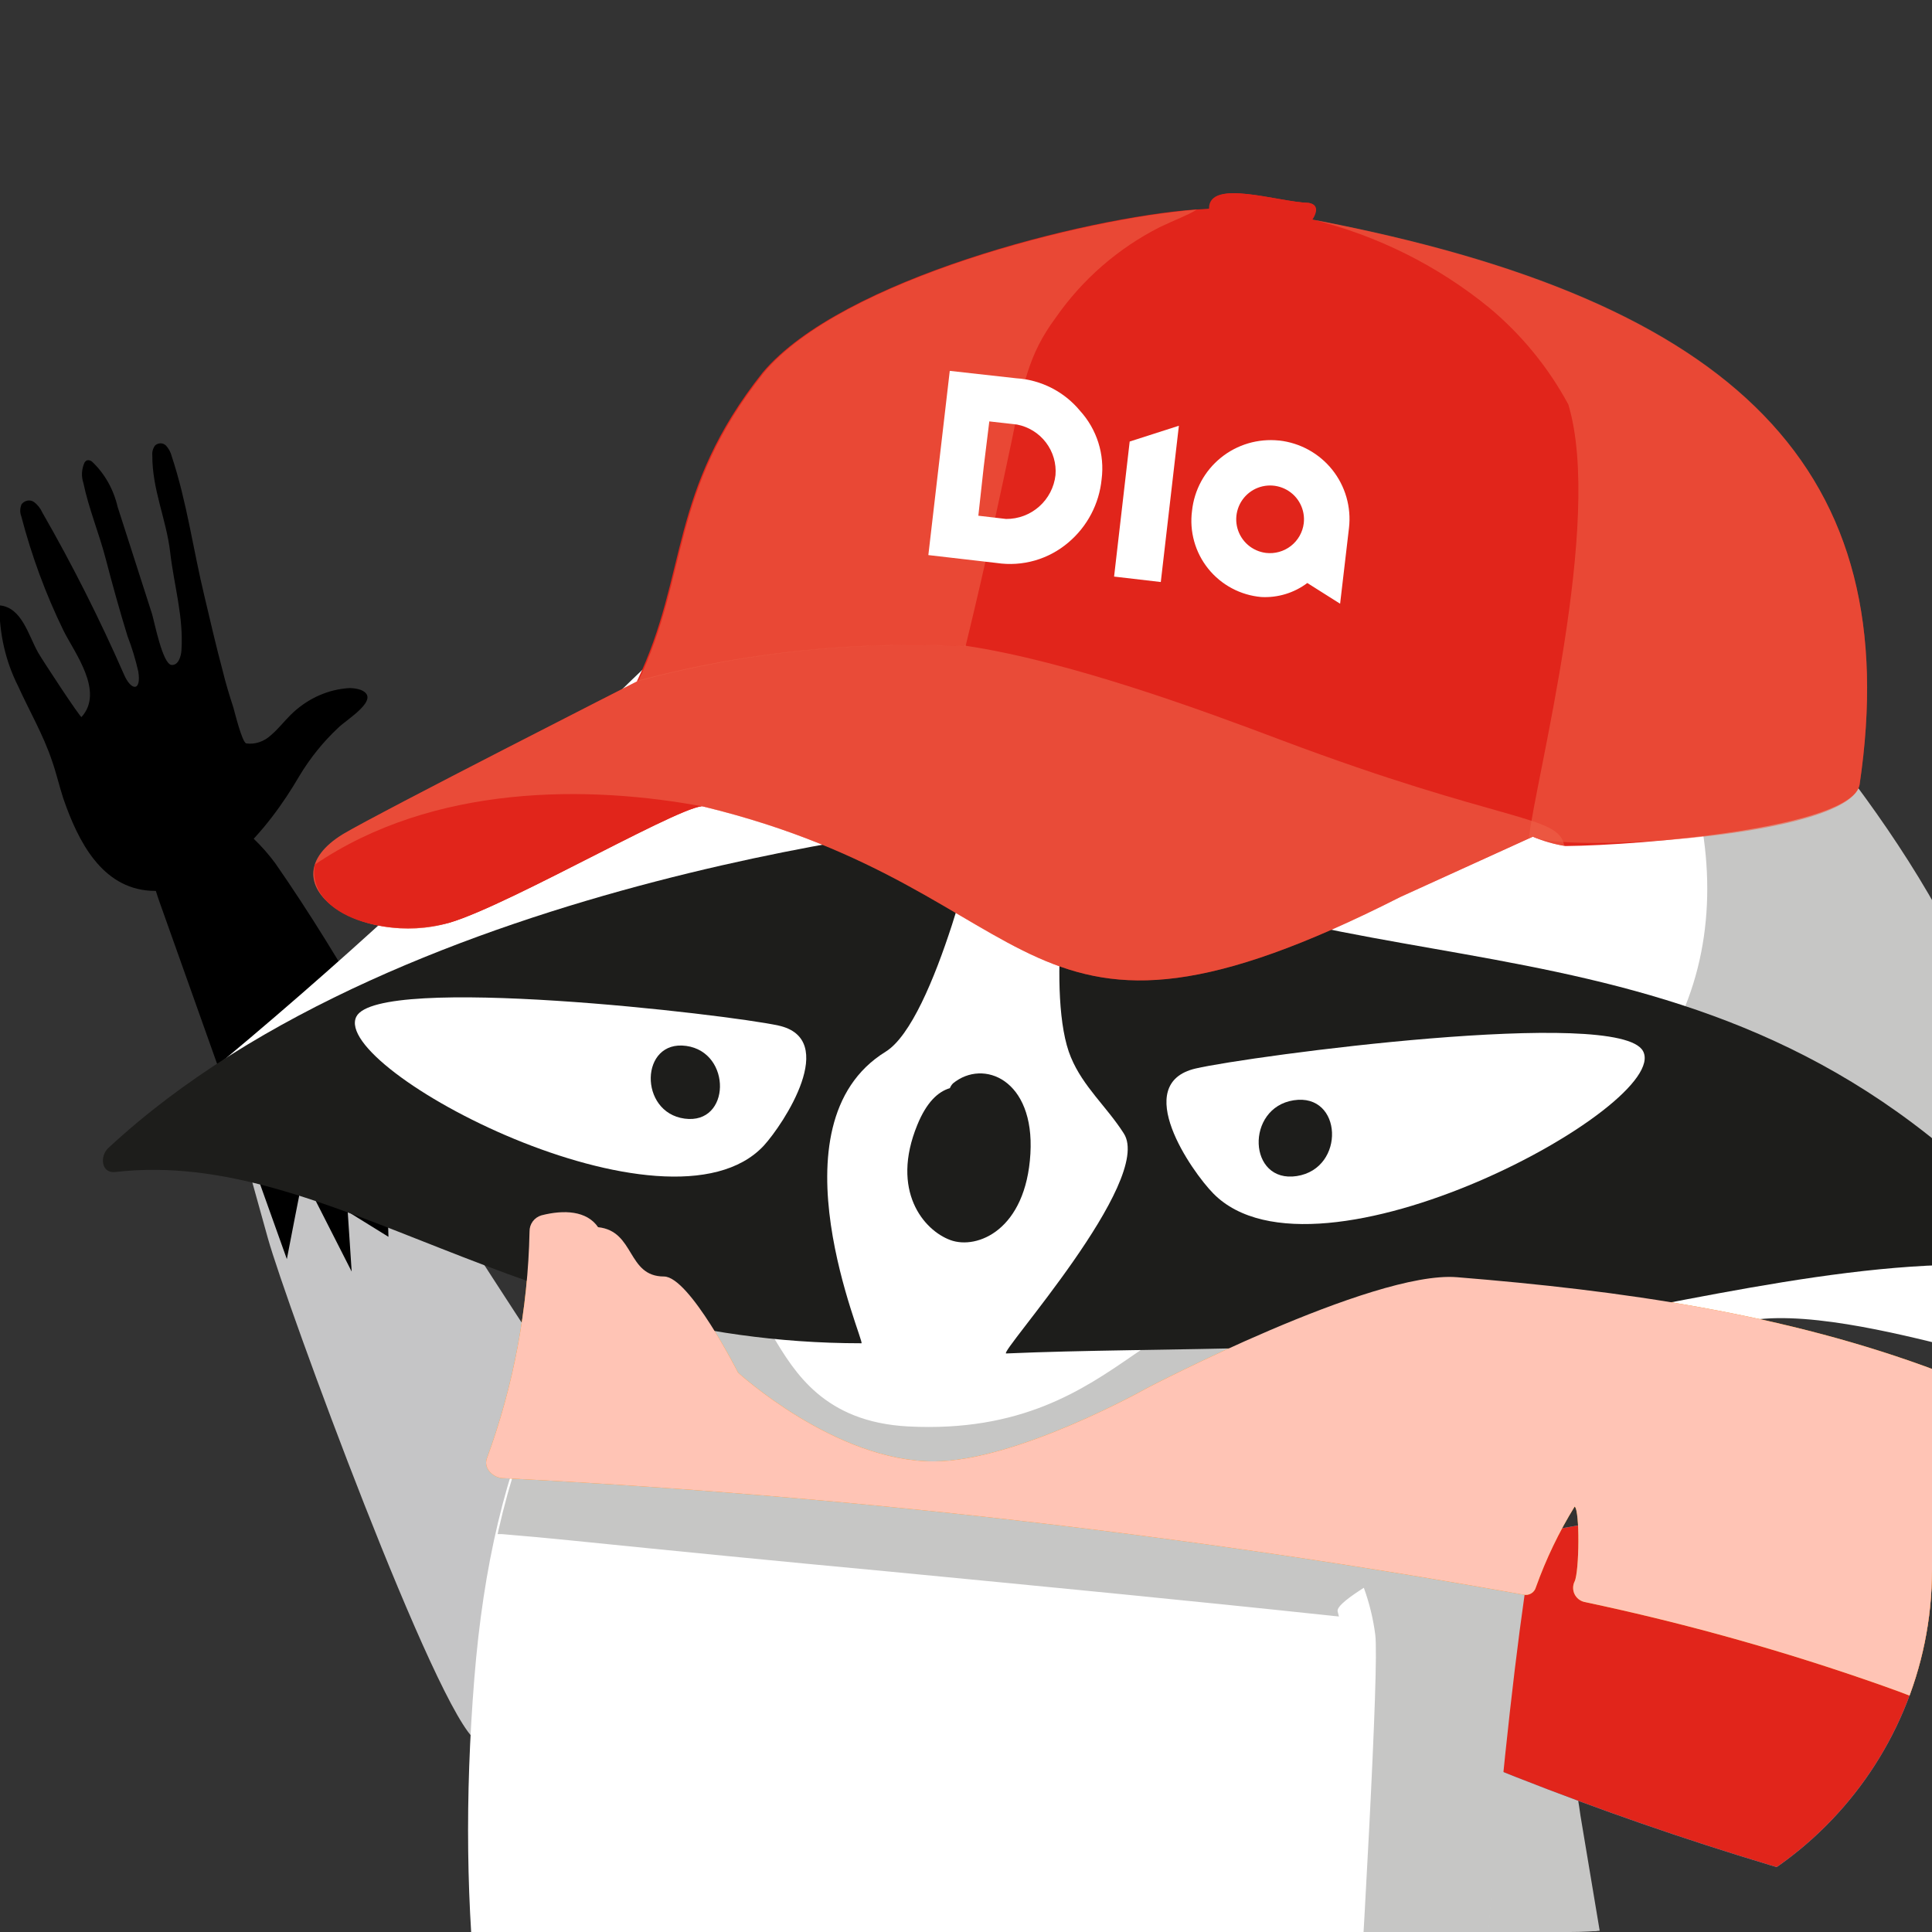
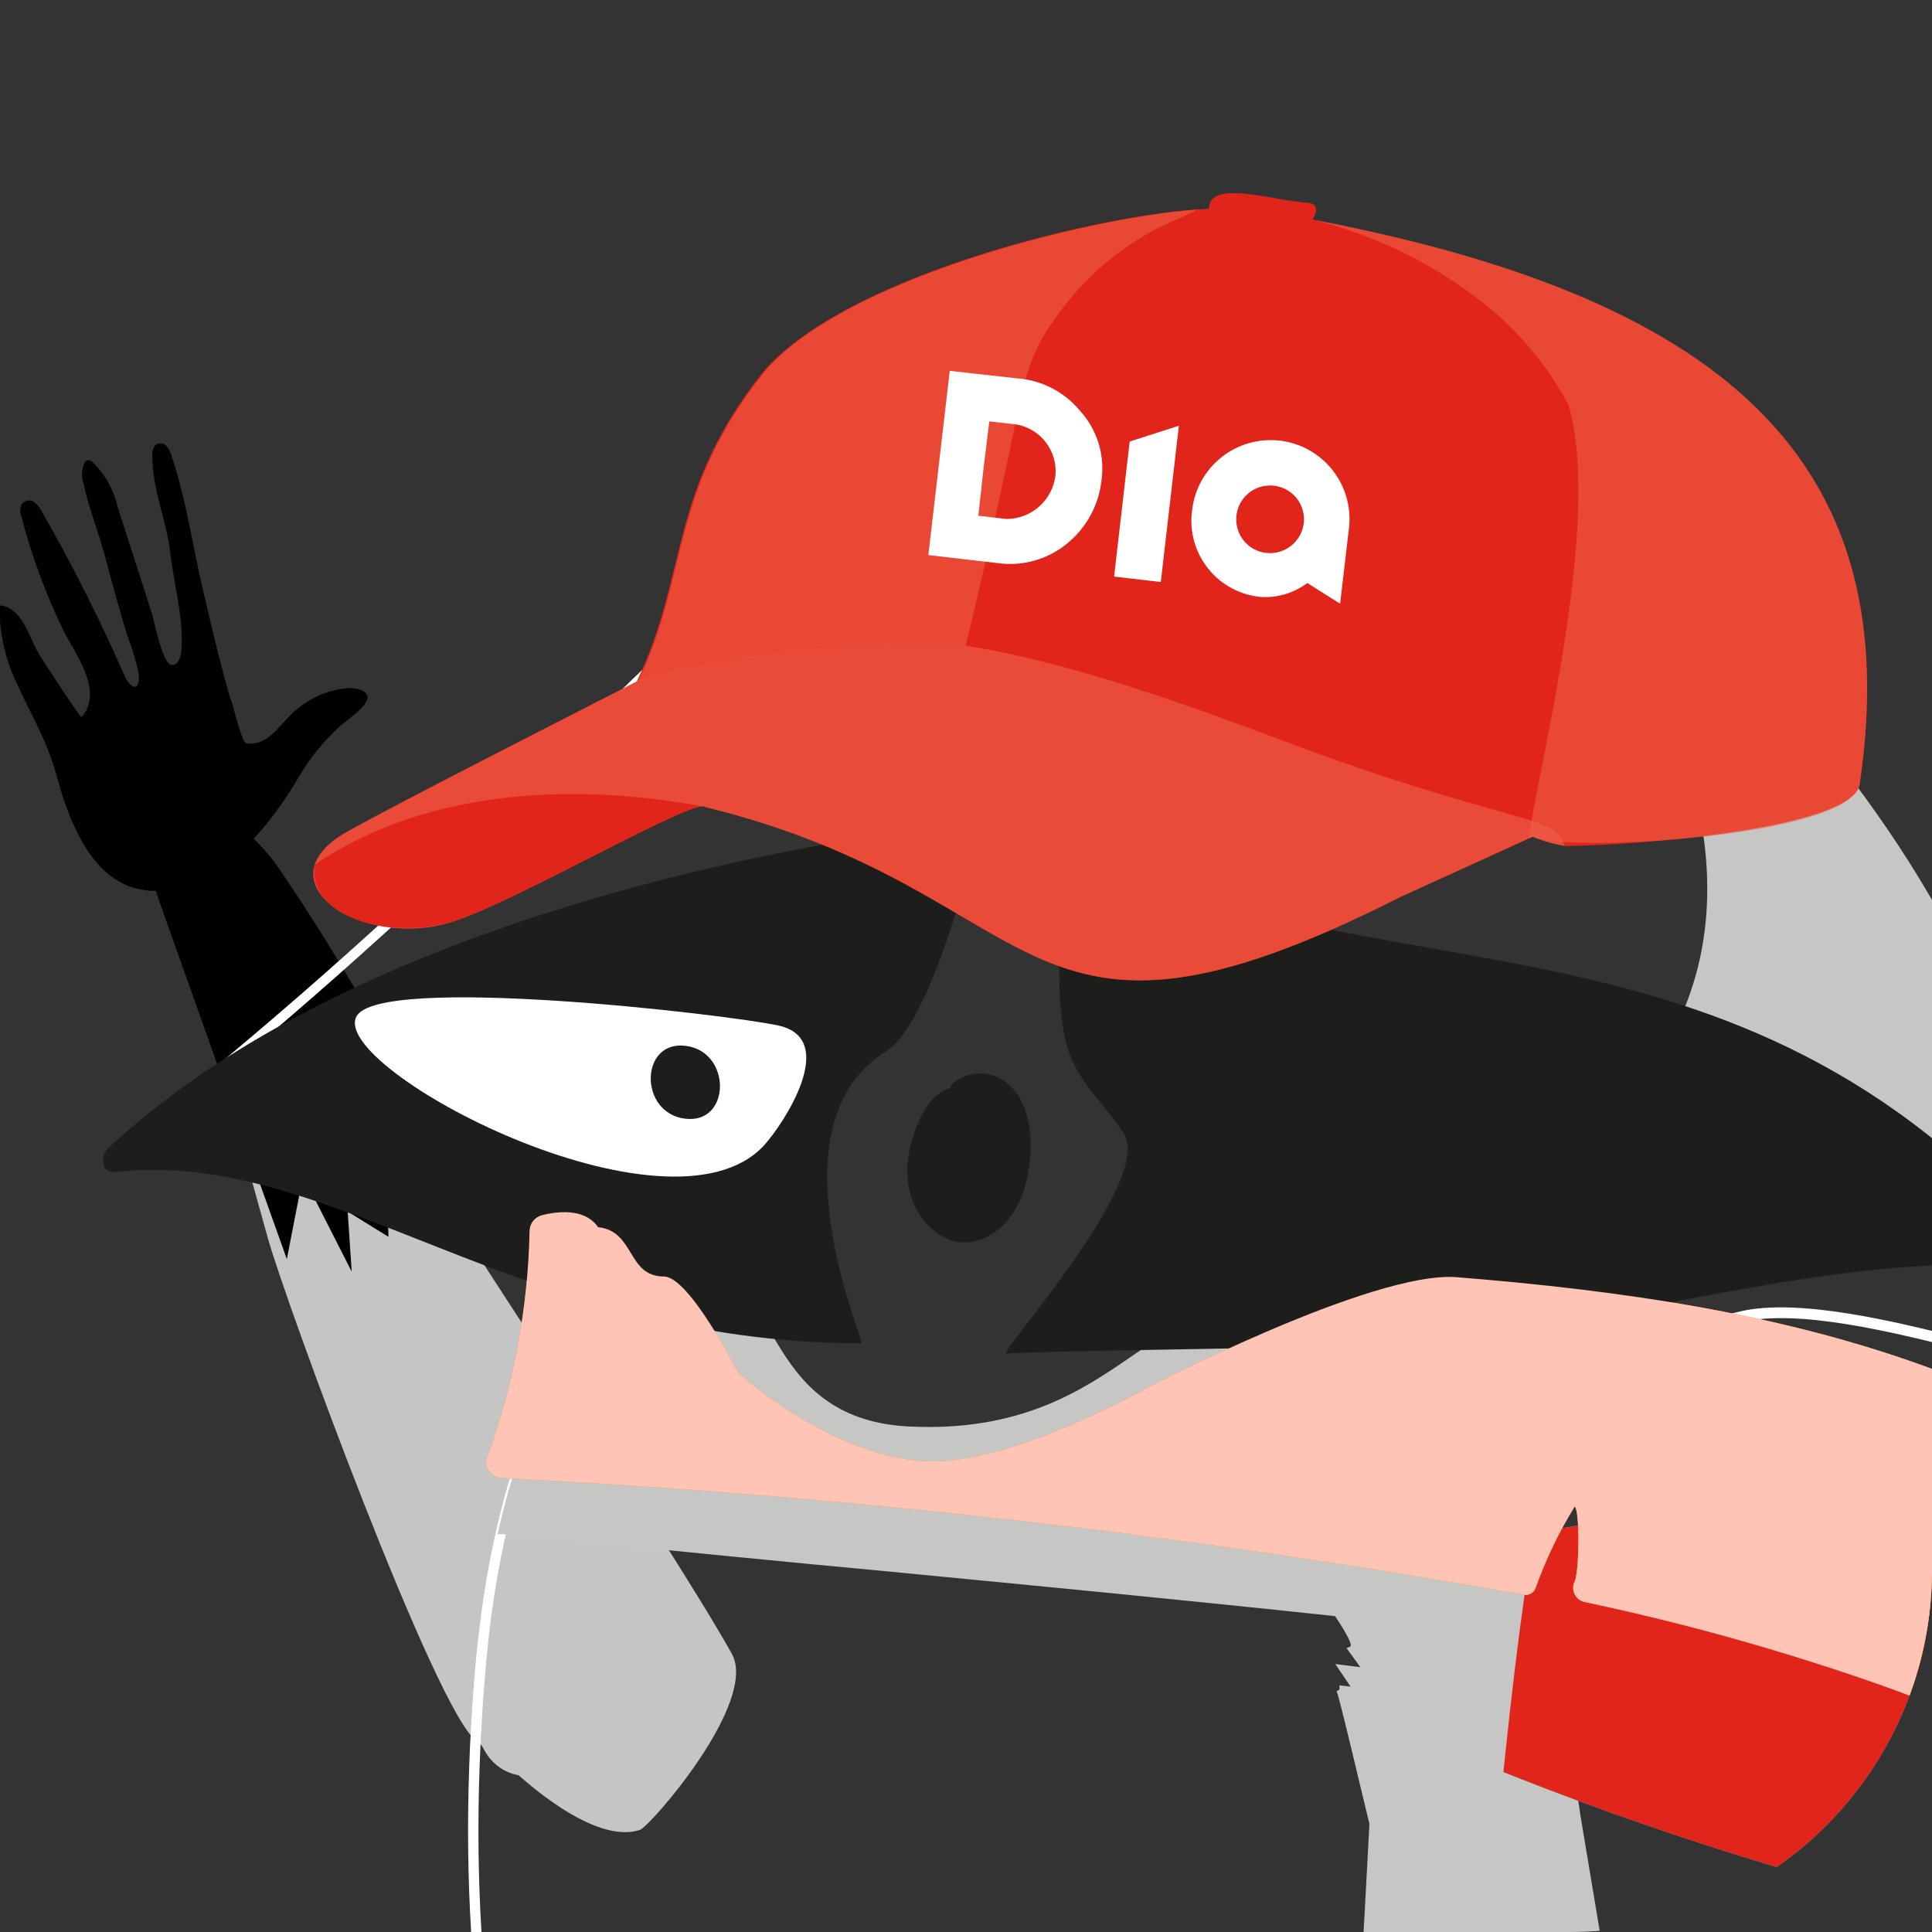
<svg xmlns="http://www.w3.org/2000/svg" width="80" height="80" viewBox="0 0 80 80" fill="none">
  <rect x="0" y="0" width="80" height="80" fill="#333333" stroke="none" />
  <g clip-path="url(#clip0_2652_9409)">
    <path d="M6.216 36.884C8.852 37.054 11.077 34.396 12.394 32.135C12.839 31.393 13.38 30.721 14 30.14C14.344 29.794 15.812 28.934 14.947 28.571C14.735 28.497 14.508 28.475 14.283 28.508C13.452 28.597 12.66 28.983 12.031 29.605C11.757 29.878 11.515 30.192 11.22 30.442C11.078 30.574 10.913 30.673 10.736 30.732C10.559 30.791 10.375 30.808 10.195 30.783C10.023 30.733 9.724 29.508 9.661 29.289C9.5 28.796 9.349 28.305 9.22 27.772C8.946 26.755 8.71 25.718 8.465 24.687C7.999 22.766 7.741 20.799 7.115 18.907C7.072 18.735 6.991 18.58 6.877 18.454C6.818 18.394 6.741 18.36 6.658 18.357C6.576 18.355 6.493 18.384 6.426 18.44C6.382 18.497 6.348 18.564 6.328 18.634C6.307 18.705 6.3 18.779 6.307 18.852C6.299 20.278 6.888 21.498 7.047 22.87C7.205 24.242 7.606 25.536 7.513 26.934C7.498 27.17 7.389 27.558 7.104 27.534C6.734 27.507 6.398 25.767 6.295 25.42C5.818 23.942 5.348 22.466 4.871 20.989C4.701 20.262 4.337 19.615 3.823 19.127C3.793 19.097 3.758 19.076 3.719 19.065C3.68 19.054 3.638 19.052 3.598 19.062C3.554 19.083 3.518 19.12 3.494 19.166C3.436 19.297 3.403 19.438 3.395 19.581C3.388 19.724 3.408 19.865 3.452 19.997C3.681 21.086 4.105 22.088 4.379 23.146C4.654 24.203 4.954 25.281 5.278 26.335C5.462 26.81 5.611 27.301 5.726 27.804C5.861 28.656 5.423 28.609 5.131 27.922C4.121 25.618 2.993 23.382 1.753 21.223C1.673 21.043 1.55 20.891 1.397 20.781C1.32 20.73 1.227 20.712 1.135 20.73C1.043 20.747 0.958 20.799 0.895 20.876C0.859 20.956 0.84 21.043 0.838 21.13C0.836 21.217 0.851 21.303 0.882 21.381C1.311 23.025 1.896 24.608 2.627 26.107C3.072 27.012 4.333 28.628 3.376 29.69C3.333 29.74 1.708 27.26 1.578 27.021C1.166 26.286 0.903 25.147 -0.024 25.066C-0.03 26.249 0.236 27.4 0.752 28.416C1.217 29.443 1.793 30.427 2.152 31.5C2.329 31.998 2.451 32.542 2.619 33.055C3.242 34.87 4.224 36.753 6.216 36.884Z" fill="black" />
    <path d="M30.298 68.468C27.506 63.505 18.562 50.374 17.658 48.496C15.759 44.562 12.82 41.164 10.487 37.211C10.073 36.503 10.146 36.956 9.525 36.433C8.904 35.91 8.421 33.981 7.752 34.414C6.767 35.046 6.976 36.504 7.291 37.637C8.563 42.185 9.83 46.731 11.093 51.276C11.834 53.931 18.118 71.067 19.74 72.089C19.85 72.16 19.941 72.258 20.006 72.376C20.149 72.673 20.355 72.93 20.609 73.126C20.863 73.323 21.158 73.453 21.471 73.508C21.513 73.52 24.569 76.428 26.504 75.769C26.919 75.626 31.427 70.474 30.298 68.468Z" fill="#C5C5C6" />
    <path d="M9.421 33.866C10.184 34.369 10.855 35.007 11.403 35.753C14.292 39.91 16.535 44.207 18.942 48.386L17.168 47.697C17.187 48.363 17.202 49.019 17.223 49.694C16.811 49.242 16.409 48.789 16.005 48.339L16.085 51.214L14.398 50.169L14.562 52.653L12.55 48.697C12.321 49.847 12.099 50.985 11.878 52.137C10.111 47.205 8.354 42.277 6.607 37.354C6.169 36.129 5.829 34.526 6.869 33.73C7.579 33.179 8.67 33.347 9.418 33.879" fill="black" />
    <path d="M68.81 96.341C70.324 94.948 67.219 86.565 66.601 82.86L65.325 75.22C64.761 71.008 62.184 63.319 62.184 63.319C62.184 63.319 61.517 63.221 57.99 63.373C54.464 63.524 53.163 63.85 53.163 63.85C53.163 63.85 56.653 68.046 56.027 68.316L56.694 69.235L55.642 69.1L56.268 70.028L55.487 69.942C55.634 69.942 58.244 81.855 59.496 85.303C60.142 87.096 61.746 88.55 62.466 90.328L62.351 90.266L68.111 98.384C68.729 97.971 68.859 97.15 68.81 96.341Z" fill="#C6C6C5" />
    <path d="M68.062 98.588L67.976 98.47L61.84 89.837L62.131 89.989C61.764 89.292 61.343 88.625 60.871 87.995C60.244 87.187 59.726 86.299 59.333 85.356C58.539 83.162 57.181 77.52 56.285 73.782C55.823 71.85 55.422 70.179 55.344 70.027L55.463 69.966V69.79H55.491L55.925 69.84L55.291 68.904L56.33 69.035L55.757 68.246L55.929 68.173C56.031 67.862 54.505 65.721 53.021 63.944L52.865 63.761L53.098 63.699C53.151 63.699 54.456 63.364 57.958 63.217C61.46 63.07 62.147 63.164 62.176 63.168H62.27L62.298 63.258C62.323 63.331 64.888 71.02 65.444 75.183L66.72 82.823C66.913 83.963 67.342 85.556 67.796 87.243C68.864 91.194 69.964 95.279 68.938 96.386C68.983 97.412 68.721 98.122 68.156 98.494L68.062 98.588ZM62.687 90.491L68.136 98.167C68.545 97.828 68.708 97.216 68.659 96.349V96.28L68.708 96.231C69.686 95.328 68.492 90.9 67.534 87.341C67.076 85.646 66.643 84.044 66.45 82.892L65.174 75.244C64.654 71.339 62.364 64.349 62.069 63.462C61.795 63.442 60.842 63.405 57.999 63.523C56.472 63.555 54.95 63.691 53.442 63.932C54.199 64.851 56.395 67.609 56.236 68.246C56.231 68.269 56.225 68.291 56.215 68.311L57.033 69.415L55.962 69.276L56.588 70.199L55.72 70.101C55.847 70.51 56.076 71.482 56.608 73.696C57.504 77.426 58.858 83.06 59.648 85.237C60.032 86.155 60.537 87.018 61.149 87.803C61.729 88.561 62.221 89.384 62.613 90.254L62.687 90.491Z" fill="#C6C6C5" />
-     <path d="M73.854 28.95C71.077 25.628 67.309 23.116 63.394 21.151C52.644 15.766 40.859 17.768 36.563 19.978C33.34 21.637 28.157 26.376 22.958 31.646H22.704V31.924C14.167 40.601 5.208 47.407 5.351 47.399C5.449 47.548 5.601 47.654 5.775 47.694C5.949 47.734 6.131 47.704 6.284 47.611C12.919 43.73 21.195 45.691 28.689 47.289C26.385 50.547 24.376 54.003 22.684 57.617C20.978 61.42 20.188 65.42 19.857 69.554C19.149 78.386 19.832 87.223 22.864 95.59C25.649 103.279 30.084 110.297 34.682 117.005C35.86 118.729 36.367 120.094 38.543 121.532C39.186 121.941 39.501 123.166 40.212 122.59C40.212 122.59 40.163 121.295 40.151 120.139C40.155 119.798 40.11 119.458 40.016 119.13C39.955 118.926 40.212 118.676 40.143 118.476C39.645 117.065 39.028 115.698 38.298 114.391C42.057 114.362 47.805 115.42 51.47 117.161C53.671 118.202 53.781 119.783 56.023 120.703C58.727 107.397 60.654 90.001 61.705 76.466C62.143 70.833 61.594 64.21 64.536 59.14C66.147 56.375 69.15 55.227 72.116 54.524C75.585 53.707 82.752 56.276 82.752 55.913C82.809 46.958 79.536 35.739 73.854 28.95Z" fill="white" />
    <path d="M39.844 122.954H39.77C39.423 122.909 39.186 122.603 38.952 122.272C38.808 122.059 38.631 121.87 38.429 121.712C36.682 120.556 35.974 119.457 35.193 118.186C34.976 117.847 34.755 117.492 34.506 117.124C30.006 110.551 25.465 103.401 22.663 95.66C19.861 87.918 18.855 79.318 19.64 69.513C20.017 64.807 20.921 60.991 22.504 57.502C24.143 53.987 26.085 50.62 28.308 47.44L27.85 47.342C20.757 45.827 12.715 44.102 6.386 47.808C6.206 47.92 5.991 47.963 5.781 47.931C5.571 47.899 5.38 47.793 5.241 47.632H5.188L5.13 47.481C5.069 47.318 5.069 47.318 6.133 46.456C11.844 41.884 17.3 37.003 22.475 31.834V31.426H22.855C29.045 25.159 33.618 21.241 36.449 19.786C40.425 17.744 52.26 15.337 63.484 20.959C68.066 23.255 71.51 25.825 74.014 28.811C79.332 35.18 83.013 46.333 82.969 55.934V56.019L82.87 56.105C82.707 56.232 82.441 56.179 80.866 55.787C78.473 55.19 74.46 54.189 72.144 54.741C69.547 55.353 66.356 56.42 64.707 59.235C62.454 63.112 62.274 67.912 62.102 72.549C62.053 73.909 62.008 75.2 61.905 76.467C61.288 84.404 59.5 104.607 56.219 120.727L56.166 120.989L55.917 120.887C54.968 120.486 54.135 119.855 53.491 119.052C52.912 118.332 52.182 117.747 51.351 117.341C47.649 115.588 42.155 114.636 38.67 114.595C39.329 115.809 39.891 117.073 40.351 118.374C40.391 118.541 40.366 118.716 40.282 118.865C40.255 118.918 40.237 118.976 40.229 119.036C40.325 119.386 40.373 119.748 40.372 120.111C40.372 121.242 40.433 122.533 40.433 122.537V122.648L40.347 122.717C40.212 122.852 40.035 122.936 39.844 122.954ZM15.578 45.124C19.697 45.124 23.968 46.039 27.944 46.889L29.053 47.13L28.865 47.403C26.569 50.65 24.566 54.094 22.88 57.694C21.334 61.138 20.426 64.909 20.07 69.542C19.288 79.281 20.27 87.767 23.064 95.488C25.858 103.209 30.382 110.302 34.858 116.85C35.111 117.226 35.336 117.582 35.553 117.929C36.326 119.155 36.993 120.217 38.658 121.316C38.904 121.502 39.118 121.727 39.292 121.982C39.472 122.223 39.664 122.468 39.824 122.488C39.879 122.494 39.934 122.479 39.979 122.447C39.979 122.1 39.926 121.062 39.918 120.131C39.922 119.811 39.88 119.492 39.795 119.183C39.759 119.02 39.785 118.85 39.869 118.705C39.894 118.652 39.912 118.596 39.922 118.538C39.43 117.141 38.818 115.789 38.093 114.497L37.913 114.166H38.286C41.82 114.146 47.661 115.106 51.556 116.953C52.438 117.386 53.215 118.005 53.834 118.766C54.378 119.446 55.065 119.997 55.847 120.38C59.087 104.333 60.858 84.331 61.472 76.446C61.57 75.188 61.619 73.905 61.668 72.549C61.844 67.855 62.024 63.001 64.335 59.026C66.066 56.048 69.371 54.941 72.054 54.304C74.476 53.732 78.555 54.749 80.989 55.353C81.606 55.509 82.24 55.664 82.535 55.709C82.535 46.247 78.91 35.323 73.683 29.076C71.228 26.135 67.821 23.602 63.296 21.314C52.227 15.771 40.576 18.128 36.666 20.138C33.868 21.58 29.302 25.489 23.117 31.765L23.048 31.834H22.921V31.973L22.864 32.038C17.658 37.238 12.169 42.148 6.423 46.746C6.108 47.003 5.834 47.22 5.674 47.354C5.748 47.404 5.834 47.43 5.922 47.43C6.01 47.43 6.096 47.404 6.169 47.354C9.057 45.716 12.265 45.124 15.578 45.124Z" fill="white" />
    <path d="M104.706 65.746C95.674 66.784 86.707 65.337 77.785 63.936C71.445 62.939 61.652 61.109 57.827 67.903C57.45 68.573 57.859 71.518 58.899 71.988C72.584 77.873 87.153 81.45 102.011 82.573C103.512 82.692 102.301 71.073 106.015 68.773C107.562 67.813 106.273 65.566 104.706 65.746Z" fill="#3BB7E2" />
-     <path d="M104.706 65.746C95.674 66.784 86.707 65.337 77.785 63.936C71.445 62.939 61.652 61.109 57.827 67.903C57.45 68.573 57.859 71.518 58.899 71.988C72.584 77.873 87.153 81.45 102.011 82.573C103.512 82.692 102.301 71.073 106.015 68.773C107.562 67.813 106.273 65.566 104.706 65.746Z" fill="#E1251B" />
+     <path d="M104.706 65.746C95.674 66.784 86.707 65.337 77.785 63.936C71.445 62.939 61.652 61.109 57.827 67.903C57.45 68.573 57.859 71.518 58.899 71.988C72.584 77.873 87.153 81.45 102.011 82.573C103.512 82.692 102.301 71.073 106.015 68.773Z" fill="#E1251B" />
    <path d="M73.854 28.95C71.077 25.628 67.309 23.116 63.394 21.151C62.985 20.934 62.535 20.742 62.106 20.546C64.3 22.489 66.226 24.714 67.833 27.164C72.075 33.701 72.292 42.251 65.554 47.219C63.218 48.939 60.461 49.805 57.569 50.21C56.247 50.781 54.892 51.275 53.511 51.689C51.965 52.154 50.365 52.718 48.742 53.204C53.829 55.677 58.696 58.578 63.292 61.873C63.611 60.928 64.022 60.017 64.519 59.153C66.131 56.387 65.186 54.581 67.342 52.428C71.285 48.482 84.036 52.367 84.036 52.02C84.097 43.036 79.536 35.739 73.854 28.95Z" fill="#C6C6C5" />
    <path d="M63.39 62.115L63.223 61.996C58.634 58.706 53.773 55.811 48.693 53.343L48.328 53.16L48.705 53.049C49.523 52.8 50.341 52.53 51.159 52.273C51.977 52.016 52.722 51.762 53.483 51.534C54.858 51.121 56.207 50.629 57.524 50.059H57.565C60.801 49.605 63.39 48.637 65.481 47.097C72.509 41.913 71.568 33.174 67.722 27.246C66.113 24.808 64.188 22.593 61.995 20.66L61.263 20.007L62.159 20.415C62.662 20.64 63.071 20.824 63.456 21.024C68.029 23.312 71.466 25.878 73.961 28.86C79.05 34.939 84.245 42.444 84.188 52.011V52.085L84.126 52.142C84.02 52.228 83.86 52.212 82.429 51.922C78.853 51.199 70.48 49.511 67.448 52.543C66.27 53.723 66.045 54.781 65.788 56.007C65.598 57.142 65.213 58.235 64.65 59.239C64.16 60.093 63.757 60.995 63.448 61.931L63.39 62.115ZM49.171 53.237C54.082 55.645 58.786 58.453 63.235 61.633C63.54 60.746 63.929 59.891 64.397 59.079C64.944 58.102 65.318 57.038 65.501 55.934C65.755 54.708 66 53.564 67.24 52.322C70.39 49.176 78.874 50.884 82.498 51.615C83.095 51.738 83.664 51.852 83.893 51.873C83.893 42.476 78.767 35.057 73.736 29.044C71.281 26.094 67.862 23.557 63.329 21.282L62.92 21.085C64.832 22.879 66.525 24.892 67.964 27.083C71.887 33.125 72.836 42.039 65.648 47.342C63.521 48.911 60.891 49.895 57.614 50.357C56.291 50.927 54.936 51.42 53.556 51.836C52.8 52.065 52.043 52.31 51.241 52.571C50.574 52.792 49.875 53.021 49.171 53.237Z" fill="#C6C6C5" />
    <path d="M65.796 56.579C58.927 56.105 56.485 55.48 49.621 54.855C47.048 55.403 44.581 59.611 37.57 59.247C32.497 58.981 32.084 54.786 30.75 54.054C27.768 53.822 27.887 53.405 24.921 53.237C24.103 54.663 23.346 56.117 22.671 57.621C21.849 59.471 21.21 61.398 20.765 63.373C21.645 63.447 22.528 63.524 23.412 63.614C34.007 64.693 44.626 65.628 55.213 66.764C55.127 66.413 55.835 65.947 56.518 65.518C56.788 66.211 56.973 66.934 57.07 67.671C57.406 70.269 54.661 112.013 54.206 114.697H59.156C59.5 109.244 61.709 63.974 64.515 59.137C65.103 58.139 65.905 57.284 66.863 56.632L65.796 56.579ZM50.009 63.598C49.853 63.595 49.702 63.541 49.579 63.445C49.456 63.348 49.368 63.215 49.327 63.064C49.287 62.913 49.297 62.753 49.356 62.608C49.415 62.464 49.519 62.342 49.654 62.262C52.042 61.036 53.986 61.812 55.291 63.394C53.433 63.218 51.085 63.549 50.009 63.598Z" fill="#C6C6C5" />
    <path d="M59.312 114.848H54.055L54.084 114.672C54.472 112.295 57.27 70.305 56.947 67.691C56.861 67.027 56.702 66.375 56.473 65.746C55.957 66.077 55.336 66.506 55.389 66.727L55.442 66.935L55.225 66.914C49.089 66.257 42.834 65.656 36.788 65.072C32.407 64.663 27.879 64.218 23.428 63.765C22.663 63.687 21.849 63.614 20.781 63.524H20.605L20.642 63.356C21.092 61.362 21.735 59.417 22.561 57.547C23.203 56.125 23.939 54.687 24.819 53.155L24.864 53.073H24.958C25.968 53.118 26.971 53.255 27.956 53.482C28.889 53.693 29.837 53.83 30.791 53.89H30.853C31.286 54.131 31.605 54.662 32.01 55.337C32.906 56.832 34.133 58.883 37.606 59.066C42.282 59.307 44.851 57.543 46.917 56.121C47.899 55.447 48.749 54.863 49.617 54.675H49.662C52.677 54.948 54.824 55.222 56.898 55.492C59.512 55.823 61.983 56.137 65.832 56.403L66.912 56.472L67.35 56.497L66.99 56.746C66.05 57.383 65.264 58.22 64.687 59.197C62.204 63.479 60.187 99.732 59.524 111.645C59.447 113.055 59.385 114.096 59.349 114.689L59.312 114.848ZM54.403 114.546H59.033C59.07 113.941 59.128 112.948 59.201 111.649C59.864 99.716 61.885 63.409 64.405 59.066C64.928 58.173 65.623 57.391 66.45 56.766L65.787 56.721C61.93 56.456 59.455 56.141 56.833 55.806C54.787 55.545 52.632 55.271 49.633 54.989C48.815 55.169 47.997 55.733 47.064 56.382C45.072 57.755 42.343 59.63 37.566 59.381C33.933 59.189 32.603 56.971 31.724 55.504C31.483 54.998 31.137 54.548 30.709 54.184C29.753 54.123 28.802 53.986 27.866 53.776C26.926 53.554 25.968 53.417 25.003 53.367C24.152 54.863 23.432 56.264 22.806 57.653C22.01 59.45 21.387 61.319 20.945 63.233C21.931 63.315 22.704 63.385 23.424 63.458C27.875 63.912 32.403 64.349 36.784 64.77C42.777 65.346 48.974 65.938 55.062 66.592C55.156 66.208 55.745 65.828 56.407 65.399L56.563 65.297L56.657 65.456C56.93 66.161 57.119 66.896 57.217 67.646C57.553 70.232 54.873 110.763 54.395 114.554L54.403 114.546ZM49.964 63.748C49.773 63.742 49.589 63.673 49.441 63.553C49.293 63.432 49.189 63.266 49.144 63.08C49.1 62.894 49.118 62.698 49.197 62.524C49.274 62.349 49.408 62.206 49.576 62.114C52.542 60.586 54.485 62.192 55.401 63.287L55.63 63.569L55.266 63.532C53.888 63.455 52.506 63.494 51.134 63.65C50.688 63.687 50.316 63.724 50.005 63.736H49.964V63.748ZM51.92 61.808C51.148 61.824 50.392 62.026 49.715 62.396C49.607 62.456 49.522 62.551 49.477 62.666C49.431 62.781 49.427 62.908 49.465 63.025C49.49 63.145 49.557 63.252 49.654 63.326C49.751 63.401 49.871 63.439 49.993 63.434C50.283 63.434 50.668 63.385 51.106 63.348C52.373 63.211 53.648 63.162 54.922 63.201C54.546 62.775 54.086 62.432 53.571 62.192C53.056 61.952 52.496 61.822 51.928 61.808H51.92Z" fill="#C6C6C5" />
    <path d="M98.149 64.746C92.091 62.384 86.401 59.104 80.301 56.795C73.928 54.385 67.088 53.433 60.326 52.886C56.825 52.604 47.477 57.486 47.477 57.486C47.477 57.486 42.102 60.513 38.662 60.513C34.571 60.513 30.562 56.836 30.562 56.836C30.562 56.836 28.546 52.857 27.494 52.857C25.952 52.857 26.304 50.978 24.766 50.815C24.295 50.128 23.346 50.087 22.422 50.324C22.277 50.366 22.15 50.454 22.06 50.575C21.971 50.696 21.924 50.844 21.927 50.994C21.862 54.203 21.265 57.378 20.16 60.391C20.004 60.824 20.454 61.208 20.839 61.208C35.01 61.92 49.121 63.531 63.088 66.032C63.197 66.056 63.31 66.037 63.406 65.98C63.501 65.922 63.57 65.829 63.599 65.722C64.016 64.557 64.553 63.438 65.203 62.384C65.423 62.535 65.395 65.081 65.203 65.481C65.162 65.563 65.14 65.653 65.14 65.744C65.139 65.835 65.159 65.925 65.198 66.008C65.238 66.09 65.296 66.162 65.367 66.219C65.439 66.275 65.522 66.315 65.612 66.335C69.789 67.217 73.903 68.371 77.929 69.791C81.565 71.062 85.002 72.912 88.606 74.236C88.434 74.837 89.706 74.236 89.632 74.166C90.131 72.532 90.733 70.964 91.293 69.362C91.347 69.396 91.413 69.407 91.475 69.393C91.538 69.379 91.592 69.341 91.626 69.287C91.661 69.232 91.672 69.167 91.658 69.104C91.644 69.042 91.605 68.988 91.551 68.954C91.105 68.528 90.712 68.051 90.381 67.532H90.463C90.605 67.556 90.75 67.527 90.872 67.45C92.864 69.656 98.599 64.917 98.149 64.746Z" fill="#F18A00" />
    <path d="M40.597 34.031C40.597 34.031 16.744 36.119 4.476 47.546C4.132 47.868 4.181 48.596 4.774 48.53C13.692 47.509 21.497 55.622 35.671 55.622C35.847 55.622 31.785 46.565 36.67 43.55C38.756 42.263 40.597 34.031 40.597 34.031Z" fill="#1D1D1B" />
    <path d="M84.76 51.767C71.874 36.716 56.849 41.68 44.753 35.017C44.184 34.702 43.313 41.341 44.344 43.78C44.851 45.005 45.825 45.822 46.532 46.93C47.801 48.882 41.317 56.056 41.664 56.044C47.874 55.77 57.123 56.02 63.603 54.961C69.715 53.965 77.921 51.791 84.057 52.51C84.49 52.567 85.079 52.142 84.76 51.767Z" fill="#1D1D1B" />
-     <path d="M49.506 44.245C46.815 44.874 49.339 48.506 50.243 49.422C54.509 53.752 69.244 45.745 68.033 43.522C67.035 41.68 51.723 43.731 49.506 44.245Z" fill="white" />
    <path d="M42.667 47.771C42.847 44.699 40.72 43.833 39.464 44.858C39.407 44.915 39.362 44.983 39.333 45.058C38.838 45.205 38.367 45.642 37.983 46.582C36.866 49.311 38.249 50.945 39.357 51.35C40.466 51.754 42.483 50.929 42.667 47.771Z" fill="#1D1D1B" />
    <path d="M53.569 45.56C51.56 45.871 51.67 49.012 53.699 48.698C55.728 48.383 55.597 45.246 53.569 45.56Z" fill="#1D1D1B" />
    <path d="M14.756 42.096C13.655 44.253 27.682 51.668 31.626 47.44C32.444 46.545 34.776 43.015 32.227 42.464C30.129 42.006 15.668 40.315 14.756 42.096Z" fill="white" />
    <path d="M28.415 43.309C30.313 43.571 30.264 46.578 28.349 46.32C26.435 46.063 26.5 43.044 28.415 43.309Z" fill="#1D1D1B" />
    <g style="mix-blend-mode:multiply">
      <g style="mix-blend-mode:multiply">
        <path d="M98.149 64.746C92.091 62.384 86.401 59.104 80.301 56.795C73.928 54.385 67.088 53.433 60.326 52.886C56.825 52.604 47.477 57.486 47.477 57.486C47.477 57.486 42.102 60.513 38.662 60.513C34.571 60.513 30.562 56.836 30.562 56.836C30.562 56.836 28.546 52.857 27.494 52.857C25.952 52.857 26.304 50.978 24.766 50.815C24.295 50.128 23.346 50.087 22.422 50.324C22.277 50.366 22.15 50.454 22.06 50.575C21.971 50.696 21.924 50.844 21.927 50.994C21.862 54.203 21.265 57.378 20.16 60.391C20.004 60.824 20.454 61.208 20.839 61.208C35.01 61.92 49.121 63.531 63.088 66.032C63.197 66.056 63.31 66.037 63.406 65.98C63.501 65.922 63.57 65.829 63.599 65.722C64.016 64.557 64.553 63.438 65.203 62.384C65.423 62.535 65.395 65.081 65.203 65.481C65.162 65.563 65.14 65.653 65.14 65.744C65.139 65.835 65.159 65.925 65.198 66.008C65.238 66.09 65.296 66.162 65.367 66.219C65.439 66.275 65.522 66.315 65.612 66.335C69.789 67.217 73.903 68.371 77.929 69.791C81.565 71.062 85.002 72.912 88.606 74.236C88.434 74.837 89.706 74.236 89.632 74.166C90.131 72.532 90.733 70.964 91.293 69.362C91.347 69.396 91.413 69.407 91.475 69.393C91.538 69.379 91.592 69.341 91.626 69.287C91.661 69.232 91.672 69.167 91.658 69.104C91.644 69.042 91.605 68.988 91.551 68.954C91.105 68.528 90.712 68.051 90.381 67.532H90.463C90.605 67.556 90.75 67.527 90.872 67.45C92.864 69.656 98.599 64.917 98.149 64.746Z" fill="#FFC4B5" />
      </g>
    </g>
    <path d="M77 32.5C76.632 34.277 68 35 64.822 35.033C64.358 34.96 63.904 34.829 63.472 34.645L63.304 34.722L57.986 37.141C41.934 45.283 43.616 36.944 29.2 33.415C28.791 32.969 21.198 37.447 18.593 38.211C14.981 39.269 10.87 36.577 14.216 34.534C15.758 33.615 26.381 28.214 26.381 28.214V28.194C28.513 23.724 27.65 20.378 31.585 15.419C34.857 11.55 44.916 9.013 49.514 8.674C49.707 8.674 49.891 8.649 50.063 8.641V8.629C50.063 7.383 52.926 8.367 54.182 8.4C54.64 8.482 54.452 8.878 54.354 9.042L54.321 9.091L54.632 9.152C72.054 12.543 78.923 19.562 77 32.5Z" fill="#E1251B" />
    <g opacity="0.51">
      <path d="M64.826 35.033C64.361 34.959 63.906 34.829 63.472 34.645L63.3 34.718L57.983 37.145C41.935 45.283 43.612 36.944 29.196 33.419C28.787 32.974 21.199 37.443 18.585 38.211C14.977 39.273 10.862 36.577 14.208 34.534C15.758 33.615 26.378 28.218 26.378 28.218C26.377 28.209 26.377 28.199 26.378 28.19C27.564 27.875 28.889 27.573 30.321 27.328C33.494 26.791 36.716 26.6 39.93 26.756V26.731C44.27 27.372 49.83 29.427 53.02 30.633C62.266 34.113 64.524 33.725 64.769 35.004C64.818 35.02 64.826 35.029 64.826 35.033Z" fill="#F26F55" />
    </g>
    <path d="M29.212 33.415C28.873 32.953 21.17 37.459 18.605 38.211C15.717 38.934 12.682 37.774 13.038 35.8C17.943 32.467 24.361 32.491 29.212 33.415Z" fill="#E1251B" />
    <path d="M54.37 9.037L54.337 9.086C54.347 9.069 54.358 9.052 54.37 9.037Z" fill="#33BCFF" />
    <g opacity="0.61">
      <path d="M77 32.501C76.554 34.678 64.7 35.327 63.472 34.645L63.304 34.722C63.587 32.239 66.401 21.588 64.941 16.747C64.115 15.216 63.004 13.858 61.668 12.743C59.53 10.999 57.03 9.752 54.35 9.091C71.985 12.441 78.931 19.489 77 32.501Z" fill="#EE5F46" />
    </g>
    <path d="M54.641 9.168C53.802 9.331 52.681 9.05 51.642 8.788C51.369 8.708 51.088 8.656 50.803 8.633C50.444 8.6 50.259 8.633 50.084 8.633C50.084 7.387 52.947 8.371 54.203 8.404C54.661 8.486 54.473 8.882 54.375 9.045L54.342 9.094L54.641 9.168Z" fill="#E1251B" />
    <g opacity="0.61">
      <path d="M49.556 8.682C49.11 8.947 48.68 9.09 48.026 9.405C46.295 10.281 44.811 11.575 43.706 13.167C42.573 14.695 42.36 15.954 41.902 18.209C41.493 20.129 40.892 23.025 39.987 26.739V26.763C36.773 26.608 33.551 26.799 30.378 27.335C28.947 27.581 27.621 27.883 26.435 28.197C28.562 23.732 27.699 20.386 31.634 15.427C34.87 11.558 44.941 9.037 49.556 8.682Z" fill="#EE5F46" />
    </g>
    <path fill-rule="evenodd" clip-rule="evenodd" d="M40.965 17.449L42.114 17.58C42.591 17.672 43.017 17.936 43.31 18.322C43.604 18.708 43.745 19.188 43.706 19.672C43.65 20.174 43.41 20.637 43.032 20.973C42.655 21.308 42.166 21.493 41.66 21.489L40.511 21.355L40.736 19.312L40.965 17.449ZM39.328 15.357L38.441 22.985L41.272 23.312C41.8 23.391 42.339 23.356 42.852 23.209C43.365 23.061 43.84 22.805 44.245 22.458C45.025 21.797 45.516 20.859 45.616 19.843C45.681 19.334 45.635 18.817 45.48 18.327C45.325 17.838 45.066 17.387 44.72 17.008C44.396 16.616 43.995 16.295 43.542 16.064C43.089 15.832 42.593 15.696 42.086 15.664L39.328 15.357Z" fill="white" />
    <path d="M46.778 18.283L46.132 23.875L48.066 24.1L48.815 17.629L46.778 18.283Z" fill="white" />
    <path d="M52.955 18.241C52.527 18.197 52.095 18.237 51.683 18.359C51.271 18.481 50.886 18.683 50.553 18.954C50.219 19.224 49.941 19.558 49.737 19.935C49.532 20.313 49.404 20.727 49.359 21.154C49.303 21.578 49.334 22.008 49.449 22.419C49.564 22.831 49.761 23.214 50.029 23.548C50.297 23.881 50.629 24.157 51.006 24.358C51.383 24.56 51.797 24.683 52.223 24.721C52.908 24.759 53.585 24.553 54.133 24.141L55.491 24.999L55.859 21.857C55.908 21.43 55.871 20.998 55.752 20.585C55.633 20.172 55.434 19.787 55.166 19.451C54.898 19.116 54.566 18.836 54.189 18.628C53.812 18.421 53.399 18.289 52.971 18.241M52.419 22.895C52.144 22.86 51.885 22.746 51.675 22.565C51.466 22.384 51.314 22.145 51.24 21.878C51.166 21.611 51.173 21.329 51.26 21.066C51.346 20.803 51.509 20.572 51.727 20.401C51.945 20.23 52.209 20.128 52.486 20.107C52.762 20.086 53.038 20.147 53.28 20.283C53.522 20.418 53.718 20.622 53.843 20.869C53.969 21.116 54.018 21.394 53.986 21.669C53.94 22.039 53.749 22.375 53.456 22.605C53.162 22.834 52.789 22.939 52.419 22.895Z" fill="white" />
  </g>
  <defs>
    <clipPath id="clip0_2652_9409">
      <path d="M0 0H65C73.284 0 80 6.716 80 15V65C80 73.284 73.284 80 65 80H0V0Z" fill="white" />
    </clipPath>
  </defs>
</svg>